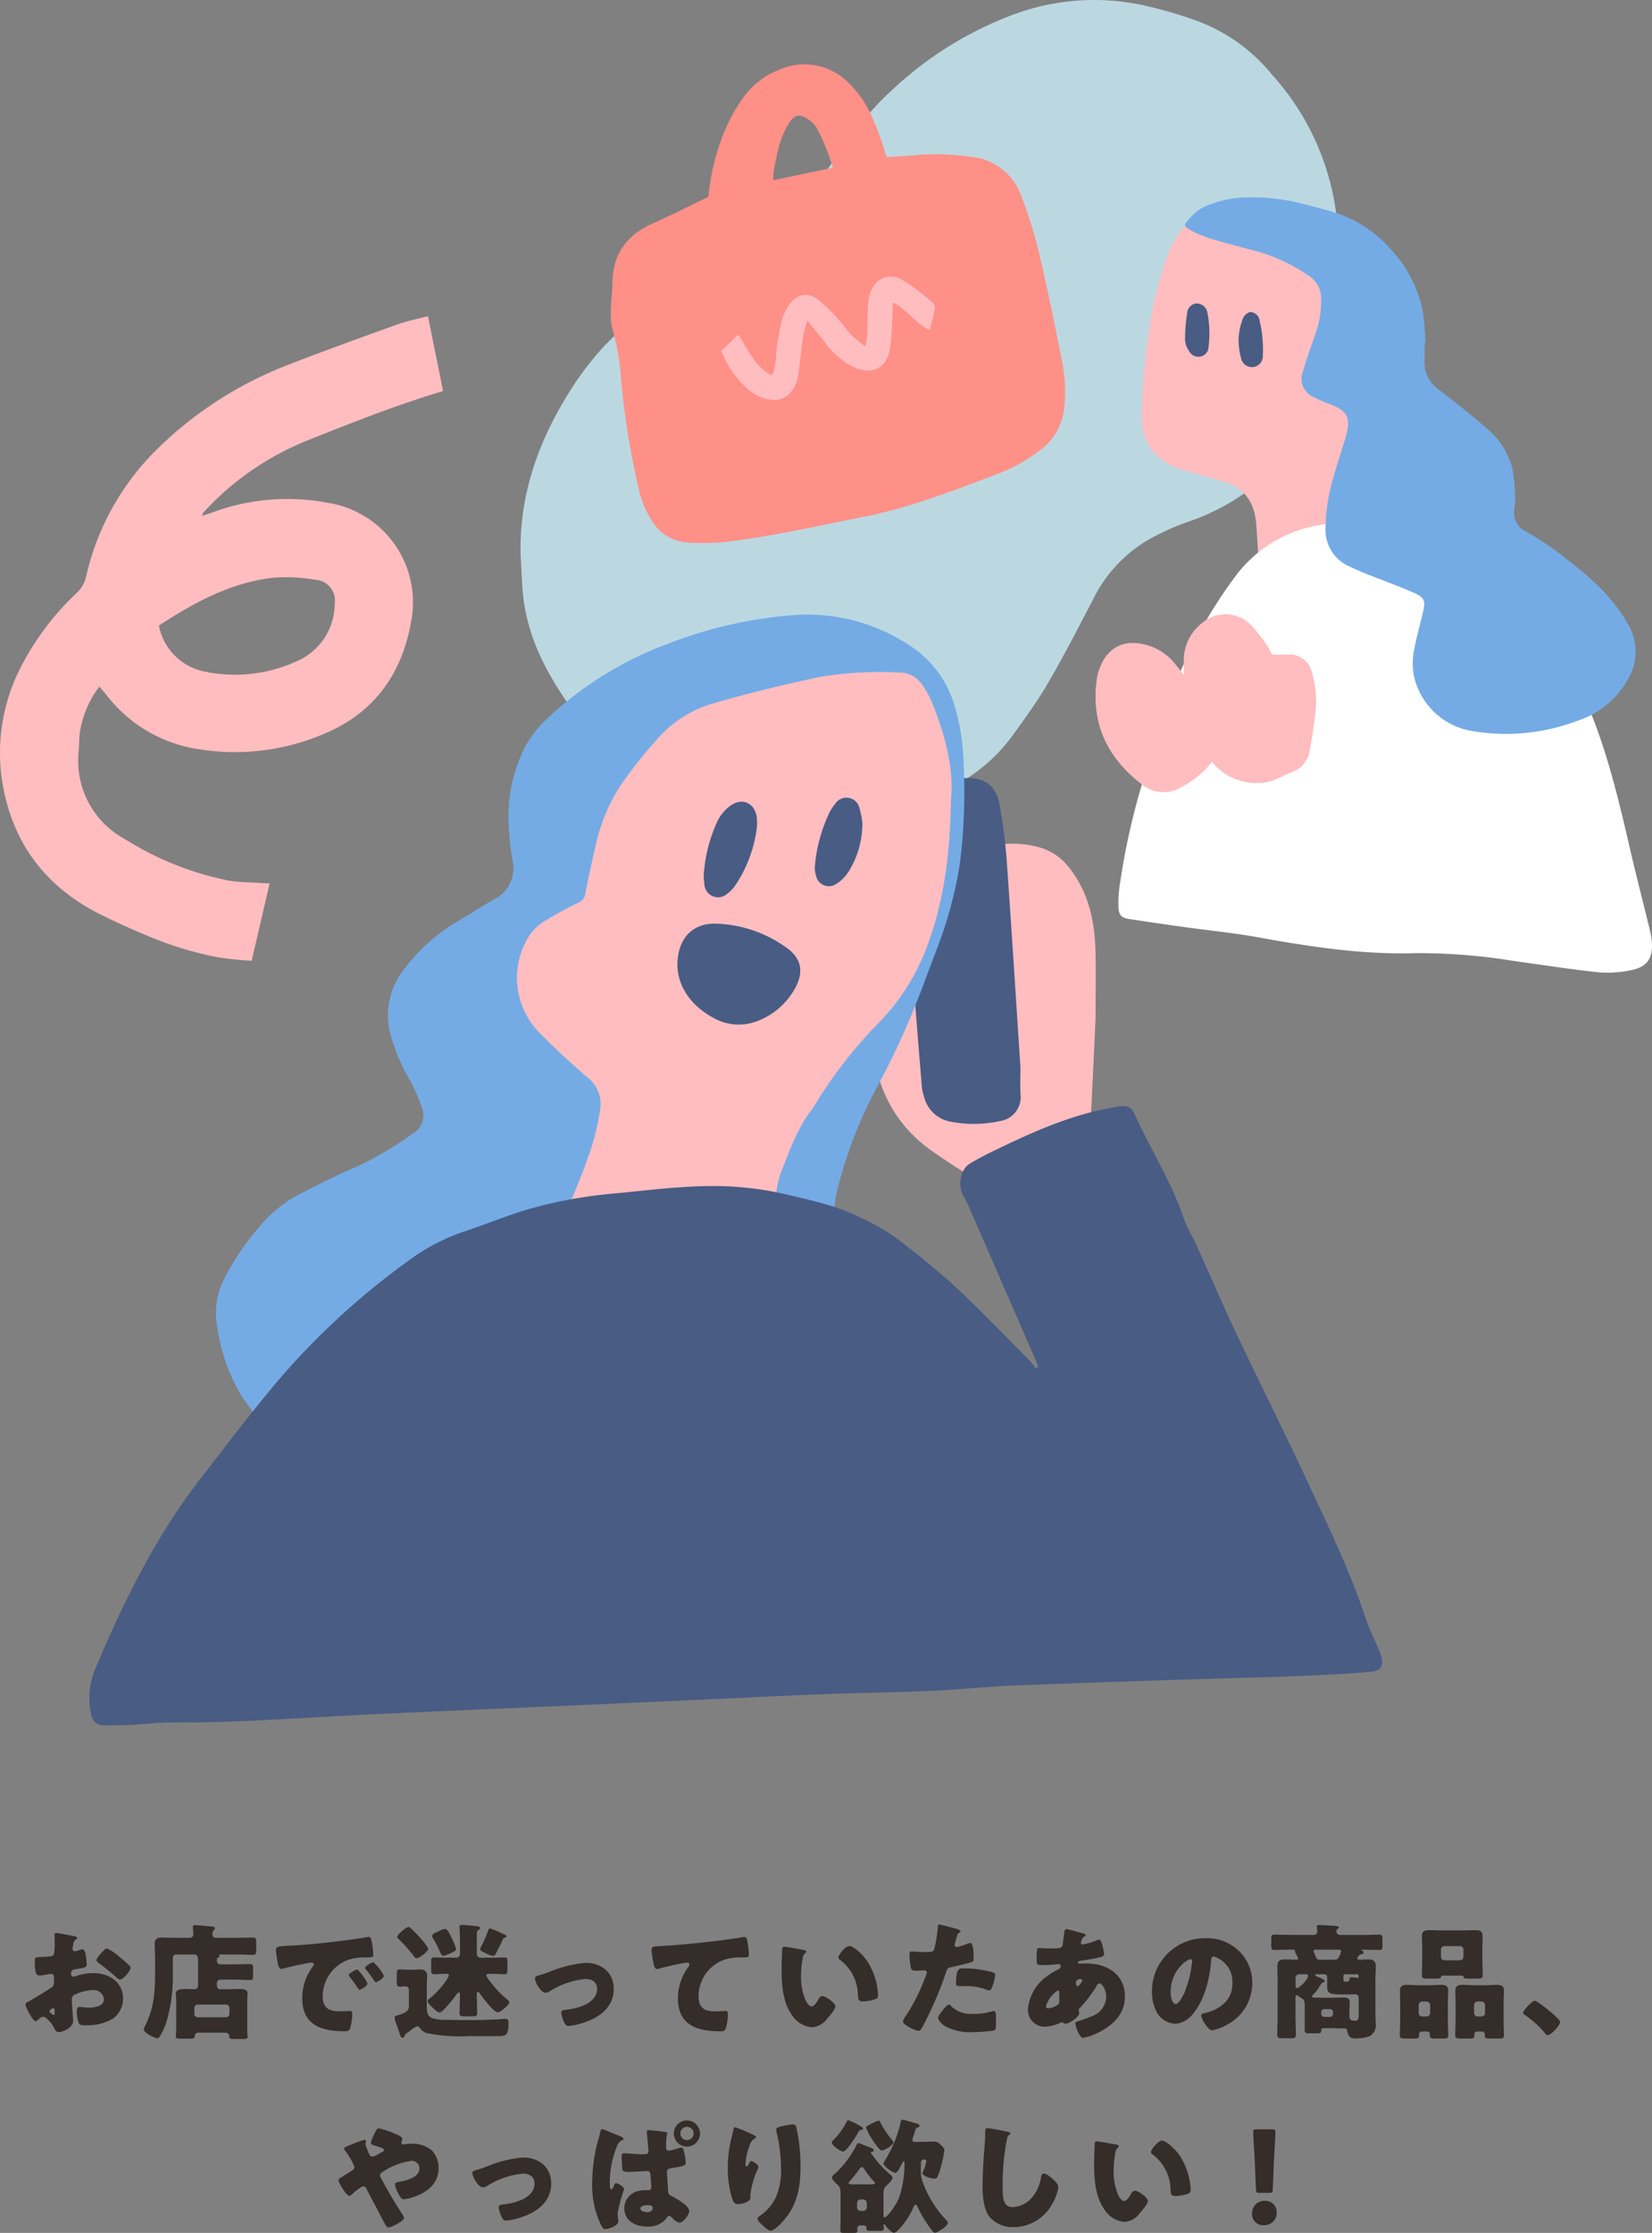
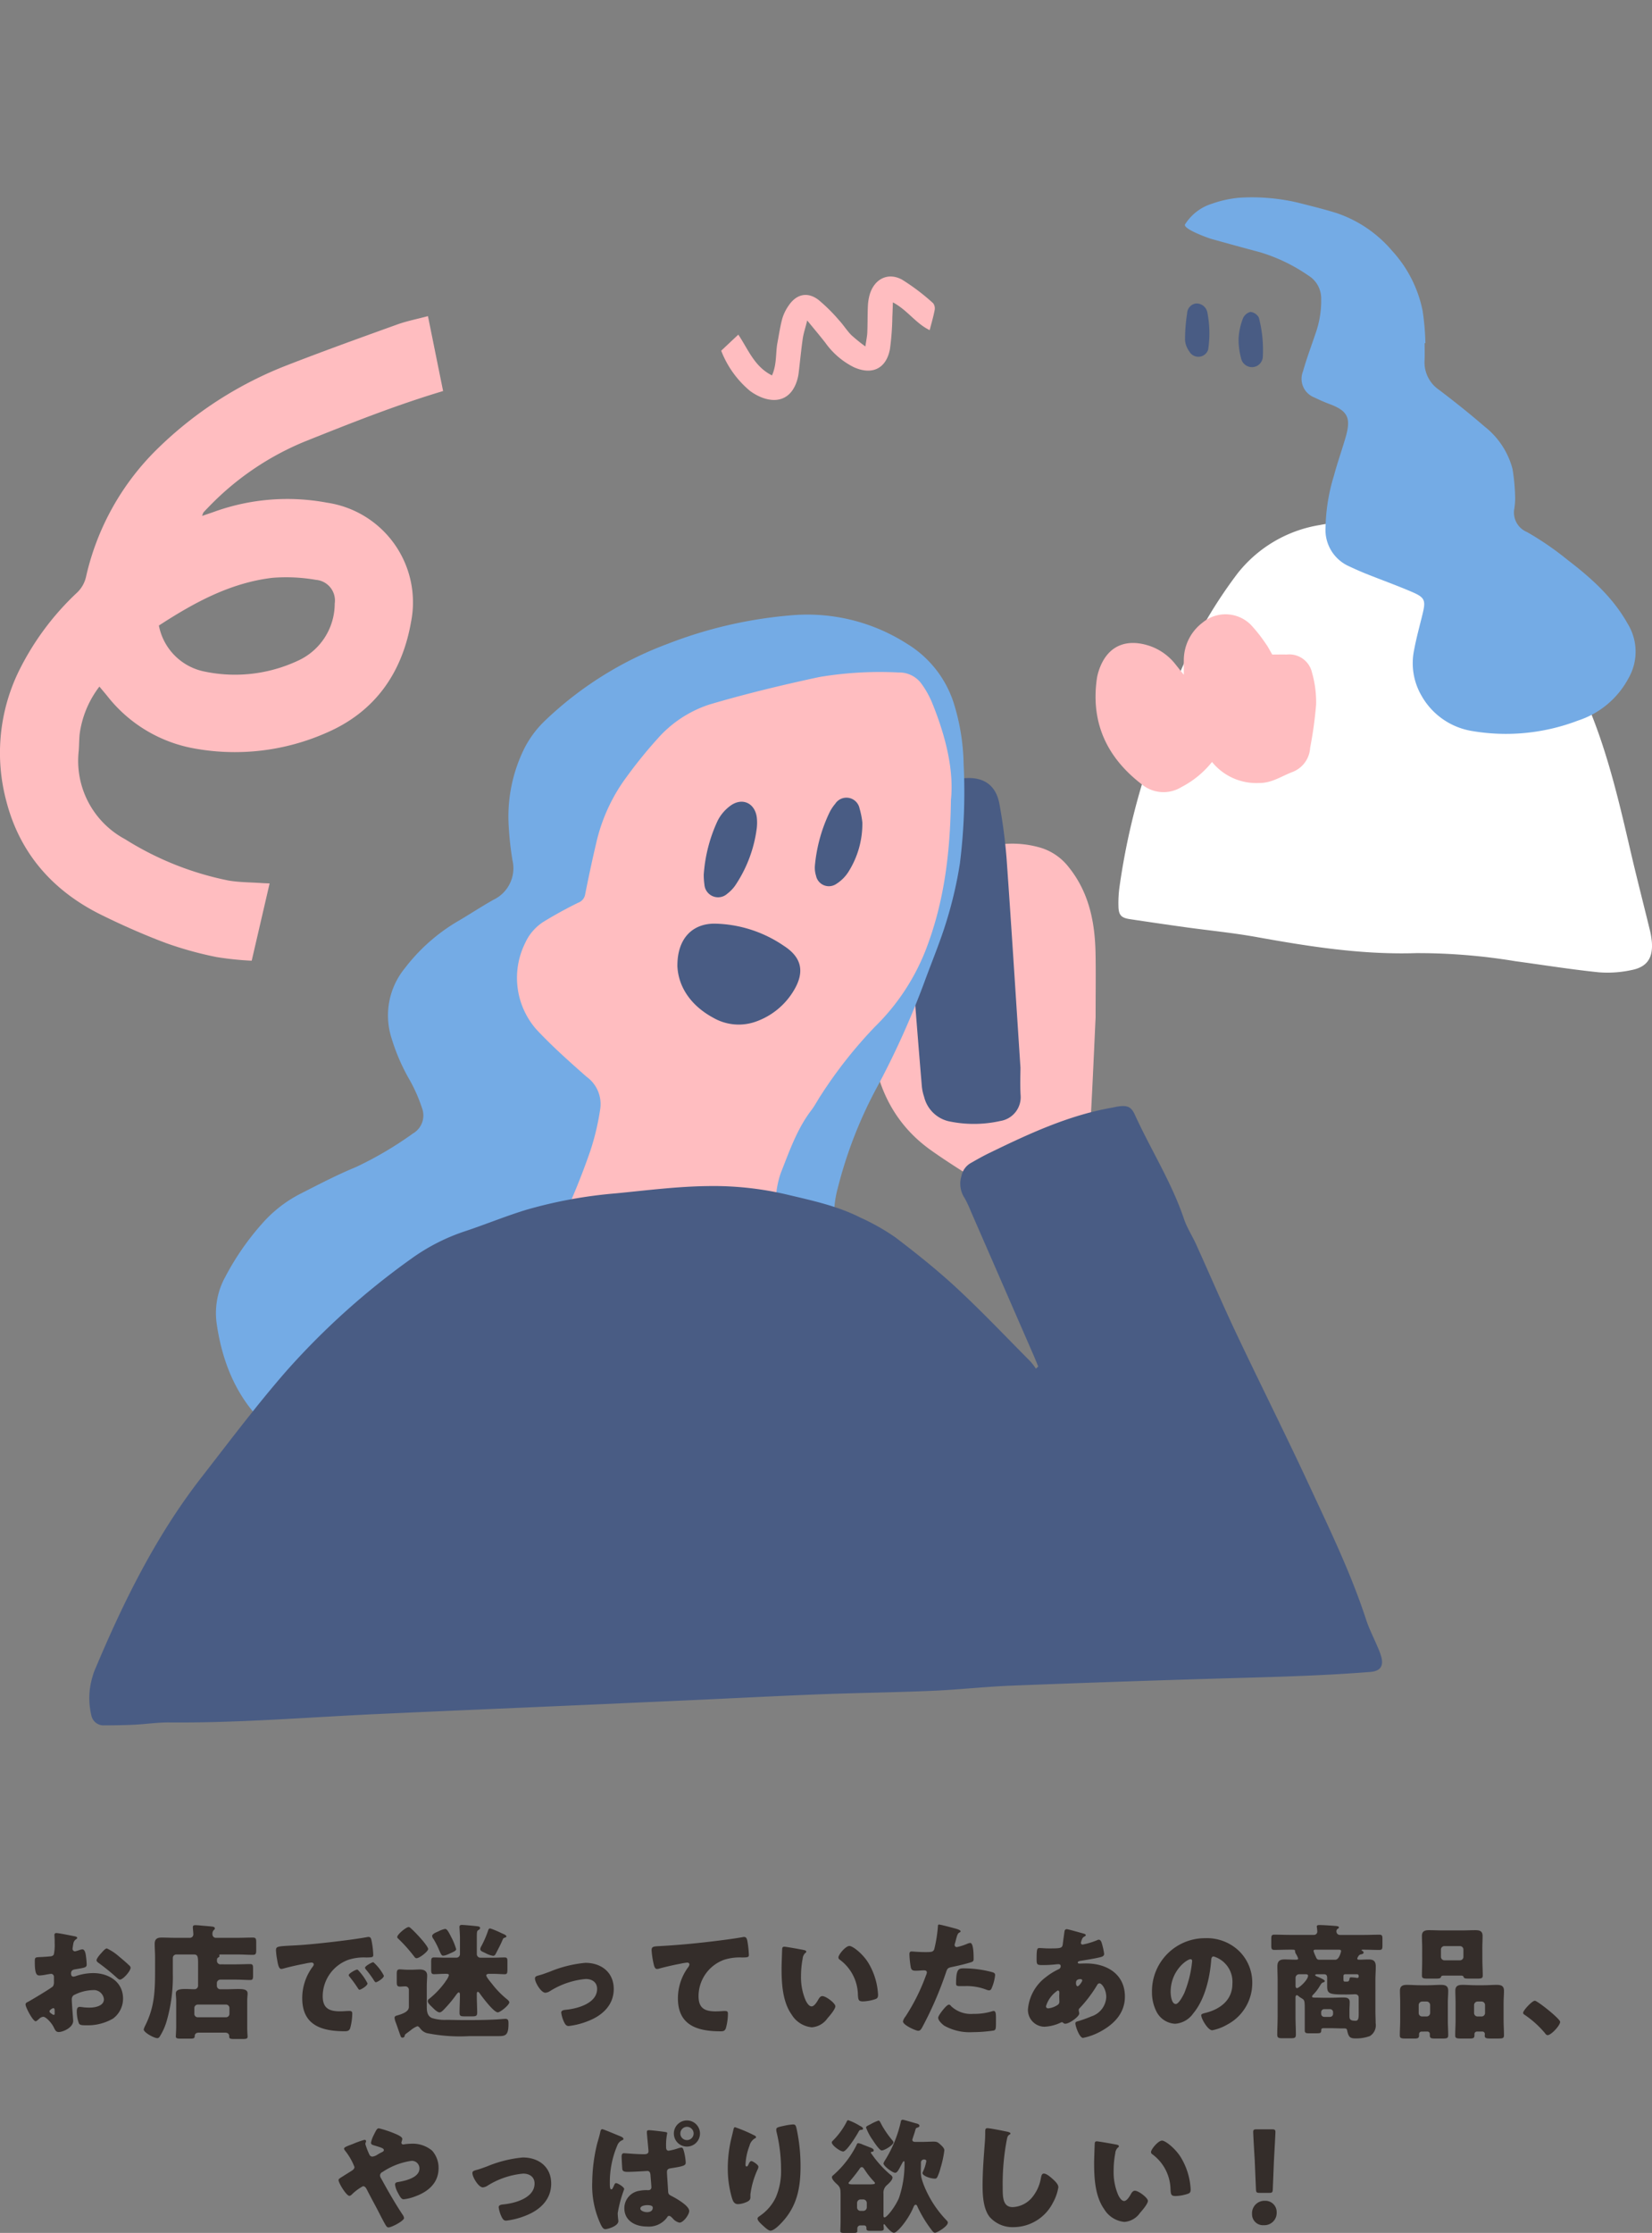
<svg xmlns="http://www.w3.org/2000/svg" width="237.811" height="321.224" viewBox="0 0 237.811 321.224">
  <rect x="0" y="0" width="237.811" height="321.224" fill="#808080" stroke="none" />
  <g id="グループ_7624" data-name="グループ 7624" transform="translate(-161 -1643)">
    <path id="パス_11038" data-name="パス 11038" d="M39.388,12.652c-.018-.216-.054-.774-.054-.99a.775.775,0,0,1,.234-.612,6.307,6.307,0,0,1,2.772-.756,1.467,1.467,0,0,1,1.62,1.314c0,.99-1.314,1.206-2.088,1.206-.2,0-.54-.018-.756-.036-.126-.018-.522-.072-.63-.072-.4,0-.432.36-.432.684a5.013,5.013,0,0,0,.306,1.692c.144.27.522.27,1.008.27a7.256,7.256,0,0,0,3.888-.954,3.564,3.564,0,0,0,1.458-2.88c0-2.43-2.088-3.672-4.3-3.672a7.873,7.873,0,0,0-2.412.4,1.758,1.758,0,0,1-.414.108c-.288,0-.36-.216-.36-.468,0-.378.234-.522.54-.576,1.512-.252,1.71-.27,1.71-.72a10.563,10.563,0,0,0-.09-1.062c-.072-.7-.234-1.1-.54-1.1a1.941,1.941,0,0,0-.486.126,4.008,4.008,0,0,1-.576.162.358.358,0,0,1-.342-.36c0-.054.036-.324.108-.72a.95.95,0,0,1,.378-.648c.072-.036.18-.108.18-.2,0-.144-.18-.2-.342-.234-.5-.09-2.268-.468-2.664-.468a.252.252,0,0,0-.27.288c0,.108.036.5.036.882v.306a6.348,6.348,0,0,1-.126,1.62.587.587,0,0,1-.468.252q-.783.081-1.566.108c-.7.036-.7.072-.7.756,0,1.872.36,1.89.72,1.89a6.8,6.8,0,0,0,1.008-.144c.108-.018.54-.09.612-.09a.417.417,0,0,1,.414.45v.7a1.083,1.083,0,0,1-.144.648c-.2.234-3.114,1.98-3.564,2.214-.216.108-.378.18-.378.4,0,.414,1.062,2.412,1.458,2.412.108,0,.324-.2.468-.324a1.023,1.023,0,0,1,.612-.324c.414,0,1.224.9,1.512,1.494.2.414.324.7.72.7.612,0,2.088-.63,2.088-1.62C39.532,14.488,39.406,13.012,39.388,12.652Zm-2.52.99c0,.108-.018.216-.144.216a.557.557,0,0,1-.216-.108c-.324-.216-.378-.27-.378-.414,0-.108.072-.162.144-.216a.8.8,0,0,1,.414-.234c.162,0,.18.234.18.45ZM44.392,4.3c-.216,0-.468.288-.7.54-.036.036-.072.09-.108.126-.18.18-.684.774-.684,1.026,0,.2.2.324.4.468a31.045,31.045,0,0,1,2.538,2.07c.144.126.27.252.432.252.45,0,1.53-1.242,1.53-1.71a.534.534,0,0,0-.234-.36c-.378-.378-1.026-.918-1.44-1.26A7.23,7.23,0,0,0,44.392,4.3Zm13.086,9.9a.482.482,0,0,1-.5-.5v-.828a.5.5,0,0,1,.5-.5h4.05a.5.5,0,0,1,.5.5V13.7a.492.492,0,0,1-.5.5Zm3.942,2.214c.324,0,.576.162.576.5v.09c0,.288.234.324.72.324h1.17c.54,0,.756-.036.756-.342,0-.09-.054-.7-.054-1.368V11.9c0-.54.054-.864.054-1.116,0-.576-.558-.648-1.368-.648-.558,0-1.116.036-1.674.036h-.882a.492.492,0,0,1-.5-.5V9.286a.5.5,0,0,1,.5-.5H63c.666,0,1.35.054,2.016.054.378,0,.414-.162.414-.684V7.216c0-.486-.036-.666-.414-.666-.666,0-1.35.036-2.016.036H60.79a.5.5,0,0,1-.558-.5c0-.288.018-.378.162-.468.126-.09.2-.108.2-.216,0-.072-.036-.072-.036-.126,0-.108.162-.108.2-.108H63.22c.72,0,1.458.054,2.178.054.45,0,.486-.2.486-.738V3.472c0-.558-.036-.738-.5-.738-.72,0-1.44.036-2.16.036H60.142a.494.494,0,0,1-.558-.486.8.8,0,0,1,.144-.576c.126-.126.2-.162.2-.288,0-.216-.252-.252-.414-.27-.648-.072-1.278-.108-1.926-.18-.126,0-.324-.018-.45-.018-.2,0-.378.036-.378.27,0,.252.072.774.072,1.026a.5.5,0,0,1-.558.522H54.13c-.612,0-1.224-.036-1.854-.036-.648,0-1.008.2-1.008.918,0,.63.054,1.26.054,1.89V7.414c0,2.9-.054,5.238-1.386,7.92a3.392,3.392,0,0,0-.252.612c0,.45,1.512,1.26,1.962,1.26.18,0,.27-.108.36-.252a8.639,8.639,0,0,0,.972-2.16,22.824,22.824,0,0,0,.9-6.894V5.668a.5.5,0,0,1,.5-.5H56.92c.54,0,.594.342.594,1.206V9.61a.515.515,0,0,1-.54.558c-.414,0-.846-.036-1.278-.036-.81,0-1.386.108-1.386.648,0,.324.054.648.054,1.116v3.672c0,.5-.054,1.224-.054,1.386,0,.288.216.324.756.324H56.38c.432,0,.648-.054.648-.324,0-.378.216-.54.594-.54ZM80.41,7.342c-.2,0-1.206.54-1.206.792a.307.307,0,0,0,.09.2c.4.5.756.972,1.1,1.494.234.36.27.414.36.414.18,0,1.152-.558,1.152-.918A8.012,8.012,0,0,0,80.68,7.558C80.608,7.468,80.5,7.342,80.41,7.342ZM82.75,6.28c-.216,0-1.206.558-1.206.792a.566.566,0,0,0,.144.27A14.016,14.016,0,0,1,82.84,8.908c.054.09.144.252.27.252.2,0,1.152-.576,1.152-.936A6.794,6.794,0,0,0,82.75,6.28Zm-13.86-.4c.09.558.216,1.368.594,1.368a1.215,1.215,0,0,0,.252-.036c.936-.27,2.178-.54,3.132-.72a6.441,6.441,0,0,1,.972-.162c.2,0,.324.108.324.27a.507.507,0,0,1-.108.27,7.548,7.548,0,0,0-1.548,4.59c0,3.888,2.79,4.752,6.12,4.752.378,0,.63-.054.774-.414a8.155,8.155,0,0,0,.306-2.106c0-.342-.126-.4-.468-.4-.252,0-.846.054-1.3.054-1.584,0-2.484-.468-2.484-2.178A5.593,5.593,0,0,1,79.186,5.92,7.339,7.339,0,0,1,81.76,5.6c.774-.018.972-.018.972-.36a12.6,12.6,0,0,0-.234-2c-.072-.342-.126-.594-.45-.594a.675.675,0,0,0-.18.018c-2.2.414-7.416,1.008-9.684,1.152-.5.036-.918.054-1.278.072-1.98.108-2.178.126-2.178.684A9.783,9.783,0,0,0,68.89,5.884Zm24.444,2.07c.126.018.288.036.288.2a2.388,2.388,0,0,1-.432.81,1.659,1.659,0,0,0-.09.144,12.145,12.145,0,0,1-2.232,2.376c-.144.108-.288.2-.288.4,0,.306.45.684.684.918.216.216.7.7,1.008.7.288,0,.576-.36.9-.7a17.53,17.53,0,0,0,1.386-1.674c.144-.2.342-.5.486-.5.126,0,.162.18.162.27V11.1c0,.828-.054,1.656-.054,2.484,0,.432.2.486.684.486H96.97c.54,0,.72-.054.72-.522,0-.81-.054-1.62-.054-2.448v-.27c0-.09.018-.288.144-.288.144,0,.288.234.36.342.36.5,1.944,2.61,2.52,2.61.36,0,1.656-1.062,1.656-1.44,0-.18-.234-.36-.36-.468a12.99,12.99,0,0,1-1.98-2,1.744,1.744,0,0,1-.126-.162C99.562,9.07,99,8.4,99,8.17c0-.144.216-.216.342-.216h.666c.63,0,1.17.054,1.638.054.36,0,.4-.162.4-.738v-1.1c0-.414-.036-.576-.4-.576-.54,0-1.1.036-1.638.036H98.14a.515.515,0,0,1-.5-.5V2.662c0-.7.018-.882.2-.99.162-.09.27-.18.27-.306,0-.2-.2-.234-.36-.252-.378-.054-1.944-.2-2.268-.2-.216,0-.342.072-.342.306,0,.144.072,1.062.072,1.53V5.128a.515.515,0,0,1-.5.5H93.118c-.558,0-1.1-.036-1.638-.036-.378,0-.414.18-.414.7v.99c0,.522.036.72.414.72.45,0,1.008-.054,1.638-.054Zm-6.768,5.868c-.09.036-.2.054-.27.09-.288.072-.5.126-.5.378a3.115,3.115,0,0,0,.216.774c.216.576.4,1.152.612,1.728.072.18.09.342.324.342a.309.309,0,0,0,.306-.234c.018-.2.054-.234.414-.486.126-.09.306-.234.432-.324a3.336,3.336,0,0,1,.972-.594c.18,0,.306.18.4.288a1.826,1.826,0,0,0,.972.7,24.1,24.1,0,0,0,6.138.432h4.086c1.044,0,1.53-.036,1.53-1.746,0-.414,0-.738-.432-.738-.18,0-1.062.072-1.35.09-1.422.072-2.844.09-4.284.09-.828,0-1.8-.018-2.5-.036H93.28a6.085,6.085,0,0,1-2.124-.27c-.72-.342-.72-1.1-.72-1.8V9.79c0-.666.054-1.17.054-1.6,0-.666-.486-.864-1.08-.864-.342,0-.7.036-1.1.036h-.666c-.4,0-.81-.054-1.08-.054-.4,0-.45.2-.45.684V9.124c0,.468.054.666.468.666.252,0,.486-.036.738-.036a.5.5,0,0,1,.54.486v2.448C87.862,13.3,87.232,13.588,86.566,13.822ZM86.188,2.644a.262.262,0,0,0,.126.234A22.064,22.064,0,0,1,88.6,5.434c.126.162.2.27.36.27.45,0,1.674-.99,1.674-1.314,0-.234-.468-.81-.72-1.134-.054-.054-.09-.108-.126-.144-.414-.486-.936-1.044-1.386-1.476-.072-.054-.126-.126-.18-.162-.162-.162-.27-.252-.4-.252C87.466,1.222,86.188,2.284,86.188,2.644Zm6.876-1.152a3.553,3.553,0,0,0-.972.36c-.252.108-.882.342-.882.666a.8.8,0,0,0,.2.432,11.962,11.962,0,0,1,.774,1.512c.288.666.378.882.63.882a2.079,2.079,0,0,0,.63-.18c.108-.036.2-.09.288-.126.522-.234.936-.4.936-.63a9.07,9.07,0,0,0-.558-1.44C93.532,1.816,93.352,1.492,93.064,1.492Zm8.1.594a12.469,12.469,0,0,0-1.6-.666c-.2,0-.252.144-.342.432a14.342,14.342,0,0,1-.954,2.16.96.96,0,0,0-.126.36c0,.27.18.342.7.576a3.515,3.515,0,0,0,1.134.414c.234,0,.324-.162.432-.378.252-.486.594-1.134.81-1.62.216-.5.216-.558.45-.612.09-.036.234-.09.234-.18,0-.162-.324-.306-.45-.36C101.4,2.194,101.29,2.14,101.164,2.086Zm12.1,4.284a17.543,17.543,0,0,0-5.184,1.3c-.36.126-.972.36-1.314.45-.54.144-.756.2-.756.5,0,.576.882,2.052,1.494,2.052a1.415,1.415,0,0,0,.666-.234,11.624,11.624,0,0,1,5.148-1.746c.882,0,1.638.45,1.638,1.422,0,2.088-2.826,2.844-4.482,3.006-.4.036-.684.126-.684.414a4.619,4.619,0,0,0,.45,1.44c.144.27.288.486.63.486a10.872,10.872,0,0,0,2.844-.738c2.016-.792,3.636-2.286,3.636-4.59C117.346,7.72,115.546,6.37,113.26,6.37Zm10.3.882a1.39,1.39,0,0,0,.27-.036c.936-.27,2.16-.54,3.114-.72a8.374,8.374,0,0,1,.972-.162c.2,0,.324.108.324.27a.8.8,0,0,1-.18.4,7.543,7.543,0,0,0-1.476,4.464c0,3.888,2.79,4.752,6.138,4.752.378,0,.594-.036.756-.414a7.932,7.932,0,0,0,.306-2.106c0-.342-.126-.4-.45-.4-.27,0-.846.054-1.314.054-1.584,0-2.466-.468-2.466-2.178a5.577,5.577,0,0,1,3.708-5.256A7.44,7.44,0,0,1,135.85,5.6c.738-.018.954-.018.954-.36a15.062,15.062,0,0,0-.216-2c-.054-.288-.144-.594-.468-.594a.5.5,0,0,0-.162.018c-1.3.234-2.736.414-4.032.576-2.646.324-5.274.576-7.92.72-.954.054-1.206.054-1.206.612a12.156,12.156,0,0,0,.288,1.926C123.142,6.748,123.25,7.252,123.556,7.252Zm18.342-3.2c-.2,0-.288.09-.306.288-.018.252-.09,2.43-.09,2.772,0,2.214.126,4.842,1.458,6.714a3.815,3.815,0,0,0,2.9,1.818,3,3,0,0,0,2.25-1.3c.306-.342,1.134-1.3,1.134-1.728s-1.332-1.458-1.872-1.458c-.27,0-.432.234-.558.45-.162.288-.576,1.026-.99,1.026-.4,0-.72-.576-.864-.882A8.376,8.376,0,0,1,144.31,8.3a13.266,13.266,0,0,1,.234-2.52,1.272,1.272,0,0,1,.342-.792c.126-.09.18-.144.18-.216,0-.162-.2-.216-.378-.252C144.238,4.426,142.132,4.048,141.9,4.048ZM149.692,5.6a.371.371,0,0,0,.18.306A6.4,6.4,0,0,1,152.5,11c.054.684.072.918.738.918a6.215,6.215,0,0,0,1.71-.306c.36-.108.45-.27.45-.648,0-.216-.054-.648-.09-.936a9.8,9.8,0,0,0-1.332-3.69c-.792-1.278-2.214-2.394-2.7-2.394C150.736,3.94,149.692,5.182,149.692,5.6ZM164.164.862c-.108,0-.144.09-.144.2a19.86,19.86,0,0,1-.522,3.312c-.144.45-.432.45-1.332.45-.936,0-1.746-.09-1.926-.09-.288,0-.324.18-.324.414a13.44,13.44,0,0,0,.2,1.908c.108.4.342.45.72.45.4,0,.828-.054,1.188-.054.2,0,.4.054.4.306a1.217,1.217,0,0,1-.126.414,28.426,28.426,0,0,1-2.952,5.922,1.685,1.685,0,0,0-.36.7c0,.54,1.872,1.35,2.178,1.35s.414-.2.558-.432a51.784,51.784,0,0,0,3.456-7.956c.216-.648.27-.666,1.044-.828.7-.144,1.854-.414,2.574-.648.288-.09.36-.2.36-.45,0-.54,0-2.322-.486-2.322a1.549,1.549,0,0,0-.45.126,7.618,7.618,0,0,1-1.458.468.307.307,0,0,1-.342-.324,1.468,1.468,0,0,1,.036-.162q.108-.351.162-.594c.162-.594.234-.882.486-1.008.072-.036.18-.09.18-.18,0-.18-.54-.342-.882-.432C166.072,1.312,164.4.862,164.164.862ZM166.63,9.34c0,.324.126.378.54.378h.648a7.922,7.922,0,0,1,3.1.486,1.549,1.549,0,0,0,.45.126.382.382,0,0,0,.342-.216,6.349,6.349,0,0,0,.54-1.98c0-.288-.2-.36-.45-.432a15.92,15.92,0,0,0-4.086-.54C166.99,7.162,166.63,7.27,166.63,9.34Zm-1.008,3.042c-.216,0-.54.36-.684.522-.216.252-.882,1.062-.882,1.368,0,.414.576.918.864,1.134a7.447,7.447,0,0,0,4.086.936,21.031,21.031,0,0,0,3.042-.234c.324-.09.324-.306.324-1.3v-.54c0-.576-.036-.972-.324-.972a.647.647,0,0,0-.2.036,8.7,8.7,0,0,1-2.718.378,4.168,4.168,0,0,1-3.186-1.08C165.874,12.544,165.748,12.382,165.622,12.382ZM182.578,1.528a.31.31,0,0,0-.324.234c-.018.054-.234,1.656-.252,1.836-.072.684-.252.7-2.052.7-.5,0-.936-.054-1.314-.054-.324,0-.414.072-.414,1.548,0,.9.054.9,1.044.9A16.348,16.348,0,0,0,180.9,6.6a4.1,4.1,0,0,1,.468-.036c.2,0,.324.09.324.288a.477.477,0,0,1-.288.432,9.173,9.173,0,0,0-1.836,1.134,6.45,6.45,0,0,0-2.592,4.644,2.414,2.414,0,0,0,2.376,2.5,6.111,6.111,0,0,0,2.376-.612.26.26,0,0,1,.126-.036.289.289,0,0,1,.2.09.425.425,0,0,0,.288.126c.63,0,2.016-1.044,2.016-1.458,0-.18-.072-.378-.072-.486a.384.384,0,0,1,.144-.306A18.906,18.906,0,0,0,186.9,9.628c.108-.2.2-.306.378-.306.324,0,.972.846.972,1.98a3.08,3.08,0,0,1-2.142,2.772,19.3,19.3,0,0,1-1.944.7c-.18.054-.36.09-.36.306,0,.414.594,2.088,1.1,2.088a8.866,8.866,0,0,0,2.61-.972c1.926-1.062,3.42-2.646,3.42-4.968,0-3.24-2.61-4.77-5.562-4.77-.36,0-.792.018-.936.018-.108,0-.288,0-.288-.162,0-.144.27-.216.414-.234.9-.144,1.818-.288,2.682-.486.4-.09.7-.18.7-.522a10.25,10.25,0,0,0-.36-1.6c-.072-.216-.2-.432-.414-.432a.586.586,0,0,0-.234.072,10.725,10.725,0,0,1-2.088.63.246.246,0,0,1-.252-.252,2.328,2.328,0,0,1,.144-.468.711.711,0,0,1,.36-.432c.072-.036.2-.108.2-.2,0-.126-.18-.2-.4-.252C184.558,2.05,182.758,1.528,182.578,1.528Zm-1.314,8.82c.2,0,.234.18.234.342s-.018.324-.018.5c0,.216.018.45.018.666a.576.576,0,0,1-.18.522,3.056,3.056,0,0,1-1.4.54c-.2,0-.342-.09-.342-.306A4.162,4.162,0,0,1,181.264,10.348Zm3.258-1.638c.126,0,.27.054.27.2,0,.162-.468.828-.666.828-.18,0-.234-.306-.234-.432C183.892,9.124,183.892,8.71,184.522,8.71ZM202.5,2.824a7.626,7.626,0,0,0-7.668,7.758,6.093,6.093,0,0,0,.594,2.7,3.206,3.206,0,0,0,2.736,1.854,3.488,3.488,0,0,0,2.61-1.494c1.656-1.98,2.376-5.04,2.574-7.542.018-.324.054-.648.36-.648a3.808,3.808,0,0,1,2.7,3.942c0,2.3-1.71,3.618-3.8,4.158-.522.126-.684.2-.684.36,0,.5.954,2.16,1.584,2.16a6.907,6.907,0,0,0,2.142-.81,6.746,6.746,0,0,0,3.618-5.976,6.334,6.334,0,0,0-1.908-4.626A6.674,6.674,0,0,0,202.5,2.824ZM200.38,5.848c.162,0,.234.126.234.27a16.268,16.268,0,0,1-1.134,4.608c-.18.378-.792,1.566-1.224,1.566-.63,0-.738-1.314-.738-1.746C197.518,7.5,199.858,5.848,200.38,5.848Zm24.138-.378a.527.527,0,0,1,.432-.324c.216-.054.342-.108.342-.252s-.09-.2-.2-.252c-.036-.018-.09-.054-.09-.09,0-.054.072-.072.126-.072h.234c.738,0,1.458.036,2.178.036.432,0,.468-.162.468-.666v-.9c0-.468-.036-.63-.468-.63-.72,0-1.44.036-2.178.036h-3.456a.5.5,0,0,1-.522-.468.431.431,0,0,1,.18-.414c.126-.072.18-.108.18-.2,0-.2-.414-.2-.774-.234-.468-.036-1.548-.108-2-.108-.162,0-.414,0-.414.216a.351.351,0,0,0,.018.126c.018.126.054.468.054.576a.472.472,0,0,1-.5.5h-3.474c-.738,0-1.476-.036-2.2-.036-.414,0-.45.18-.45.63v.9c0,.5.036.666.468.666.738,0,1.458-.036,2.178-.036.7,0,.756,0,.774.18a.923.923,0,0,0,.108.4,2.5,2.5,0,0,1,.342.7c0,.162-.2.162-.4.162-.522,0-1.044-.036-1.566-.036-.72,0-1.026.27-1.026,1.008,0,.648.036,1.278.036,1.926v5.274c0,.864-.054,1.746-.054,2.61,0,.486.216.522.81.522h1.044c.648,0,.828-.036.828-.54,0-.864-.054-1.728-.054-2.592V11.338c0-.108.036-.306.18-.306a.357.357,0,0,1,.234.108,1.873,1.873,0,0,0,.342.252c.54.342.576.252.576,1.782v2.934c0,.324.162.4.594.4h1.062c.63,0,.72-.054.72-.468,0-.252.144-.27.468-.27h.81c.594,0,1.206.036,1.8.036h.216c.252,0,.378.018.432.288.2.918.378,1.152,1.224,1.152a5.777,5.777,0,0,0,2.052-.342,1.828,1.828,0,0,0,.828-1.854c0-.576-.036-1.134-.036-1.692V8.818c0-.63.054-1.278.054-1.926,0-.918-.5-1.008-1.062-1.008-.45,0-.882.036-1.332.036-.108,0-.27-.018-.27-.162A.673.673,0,0,1,224.518,5.47Zm-2.772-.99c.144,0,.306.018.306.2,0,.054-.252,1.242-.828,1.242h-2.34c-.306,0-.378-.216-.486-.468a2.112,2.112,0,0,1-.09-.2,3.115,3.115,0,0,1-.216-.594c0-.162.144-.18.27-.18Zm.648,3.78a.243.243,0,0,1,.234-.252h1.728a.238.238,0,0,1,.234.234v.072a.209.209,0,0,1-.234.234,1.508,1.508,0,0,1-.18-.036c-.126-.018-.54-.054-.666-.054-.18,0-.216.054-.234.18-.072.432-.18.432-.486.432h-.162c-.216,0-.234-.09-.234-.468Zm-5.472-.252c.162,0,.378.018.378.216,0,.594-1.278,1.782-1.6,1.782-.162,0-.2-.2-.2-.306V8.512a.515.515,0,0,1,.5-.5Zm2.268,5.454a.438.438,0,0,1,.432-.432h.846a.438.438,0,0,1,.432.432v.252a.438.438,0,0,1-.432.432h-.846a.438.438,0,0,1-.432-.432Zm5.4.216c0,.648-.036,1.026-.468,1.026-.828,0-.864-.288-.864-.7v-.828c0-.378.036-.774.036-1.152,0-.612-.45-.666-.936-.666-.63,0-1.26.036-1.872.036h-.864c-.378,0-.828-.018-1.206-.018-.414,0-.54-.036-.54-.162a.446.446,0,0,1,.144-.252,6.025,6.025,0,0,0,.936-1.206c.252-.4.288-.486.5-.558.108-.036.252-.09.252-.216,0-.18-.846-.54-1.008-.594-.108-.036-.378-.162-.378-.252,0-.108.18-.126.252-.126h.99c.36,0,.486.162.486.522V9.7c0,1.116.27,1.224,2.592,1.224h.216c.558,0,1.134-.036,1.17-.036.342,0,.558.144.558.5ZM241.2,12.436a.515.515,0,0,1,.5-.5h.576a.5.5,0,0,1,.5.5v1.152a.5.5,0,0,1-.5.5h-.576a.5.5,0,0,1-.5-.5Zm1.188,3.816a.36.36,0,0,1,.36.36c0,.072-.018.144-.018.216,0,.4.234.432.936.432h.99c.648,0,.846-.036.846-.468,0-.72-.054-1.44-.054-2.178V12.148c0-.594.054-1.17.054-1.764,0-.72-.432-.846-1.062-.846-.612,0-1.224.054-1.836.054h-1.224c-.612,0-1.224-.054-1.854-.054-.612,0-1.026.144-1.026.846,0,.576.036,1.152.036,1.764v2.466c0,.738-.054,1.458-.054,2.2,0,.414.216.45.954.45h1.044c.594,0,.774-.054.774-.486v-.18a.358.358,0,0,1,.36-.342Zm-9.162-3.816a.515.515,0,0,1,.5-.5h.648a.515.515,0,0,1,.5.5v1.152a.515.515,0,0,1-.5.5h-.648a.492.492,0,0,1-.5-.5Zm1.26,3.816a.354.354,0,0,1,.342.342v.2c0,.414.18.468.774.468h.99c.684,0,.882-.036.882-.468,0-.72-.054-1.44-.054-2.178V12.148c0-.594.054-1.17.054-1.764,0-.72-.432-.846-1.062-.846-.612,0-1.224.054-1.836.054h-1.17c-.612,0-1.242-.054-1.854-.054s-1.026.144-1.026.846c0,.576.036,1.152.036,1.764v2.466c0,.738-.054,1.458-.054,2.2,0,.414.216.45.972.45h1.1c.54,0,.7-.072.7-.5v-.144a.361.361,0,0,1,.36-.36Zm1.944-11.79a.492.492,0,0,1,.5-.5h2.232a.492.492,0,0,1,.5.5V5.506a.492.492,0,0,1-.5.5h-2.232a.5.5,0,0,1-.5-.5Zm5.958-.2c0-.594.036-1.17.036-1.764,0-.72-.45-.828-1.062-.828s-1.242.036-1.854.036h-2.9c-.612,0-1.242-.036-1.872-.036-.612,0-1.044.126-1.044.828,0,.576.036,1.17.036,1.764V6.01c0,.738-.036,1.494-.036,2.178,0,.414.216.45.81.45h1.044c.666,0,.81-.018.9-.252.036-.09.054-.18.4-.18h2.43c.342,0,.378.09.4.18.09.234.234.252.9.252h1.062c.612,0,.81-.036.81-.45,0-.738-.054-1.458-.054-2.178Zm7.56,7.56c-.4,0-1.692,1.4-1.692,1.746a.325.325,0,0,0,.18.252,14.256,14.256,0,0,1,2.952,2.646c.09.126.216.306.4.306.5,0,1.8-1.386,1.8-1.908C253.588,14.416,250.312,11.824,249.952,11.824ZM88.222,32.39a8.515,8.515,0,0,0-.936.072,1.053,1.053,0,0,1-.234.036.258.258,0,0,1-.27-.234c0-.144.126-.36.126-.576,0-.288-.666-.594-1.17-.792a14.842,14.842,0,0,0-2.2-.72c-.252,0-.378.234-.72.936a4.124,4.124,0,0,0-.414,1.134c0,.252.234.324.414.378.9.27,1.44.414,1.44.666,0,.18-.108.234-.4.378q-.27.135-.486.27a1.772,1.772,0,0,1-.738.306.46.46,0,0,1-.45-.27,10.426,10.426,0,0,1-.594-1.548.424.424,0,0,1,.036-.144,1.5,1.5,0,0,0,.072-.27c0-.108-.126-.18-.234-.18a13.647,13.647,0,0,0-1.71.612c-.72.27-1.224.45-1.224.648,0,.126.09.234.234.414a8.7,8.7,0,0,1,1.26,2.232c0,.27-.2.414-.414.558-.486.306-.846.522-1.116.7-.666.414-.756.468-.756.63,0,.432,1.134,2.268,1.566,2.268a.651.651,0,0,0,.324-.18,6.874,6.874,0,0,1,1.62-1.206c.306,0,.432.234.558.468.5.99,1.044,1.98,1.566,2.97.342.666.72,1.422,1.062,2.016.2.36.306.468.5.468.432,0,2.232-.936,2.232-1.35a1.241,1.241,0,0,0-.252-.54c-1.1-1.674-2.088-3.4-3.042-5.148a.805.805,0,0,1-.162-.45.565.565,0,0,1,.36-.486,10.012,10.012,0,0,1,4.158-1.6,1.083,1.083,0,0,1,1.152,1.1c0,1.314-2.016,1.782-3.168,1.962-.18.036-.342.108-.342.36a3.156,3.156,0,0,0,.378,1.116c.36.684.54.99.864.99a6.377,6.377,0,0,0,1.512-.36c1.926-.666,3.51-1.926,3.51-4.122a3.71,3.71,0,0,0-.936-2.52A4.351,4.351,0,0,0,88.222,32.39Zm16.038,1.98a17.543,17.543,0,0,0-5.184,1.3c-.36.126-.972.36-1.314.45-.54.144-.756.2-.756.5,0,.576.882,2.052,1.494,2.052a1.415,1.415,0,0,0,.666-.234,11.624,11.624,0,0,1,5.148-1.746c.882,0,1.638.45,1.638,1.422,0,2.088-2.826,2.844-4.482,3.006-.4.036-.684.126-.684.414a4.619,4.619,0,0,0,.45,1.44c.144.27.288.486.63.486a10.872,10.872,0,0,0,2.844-.738c2.016-.792,3.636-2.286,3.636-4.59C108.346,35.72,106.546,34.37,104.26,34.37Zm23.634-5.328a1.881,1.881,0,1,0,1.872,1.872A1.886,1.886,0,0,0,127.894,29.042Zm0,.918a.96.96,0,0,1,.954.954.949.949,0,0,1-.954.954.938.938,0,0,1-.954-.954A.96.96,0,0,1,127.894,29.96Zm-12.2.342c-.18,0-.234.2-.27.342-.162.828-.414,1.476-.558,2.142a24.182,24.182,0,0,0-.612,5.094A13.184,13.184,0,0,0,115.474,44c.144.288.342.684.648.684.378,0,1.89-.45,1.89-1.152a2.439,2.439,0,0,0-.036-.36c-.018-.18-.054-.576-.054-.792a17.99,17.99,0,0,1,.936-3.456c0-.306-.936-.864-1.17-.864-.144,0-.216.144-.27.27-.216.5-.288.63-.414.63-.216,0-.216-.468-.216-.936a13.461,13.461,0,0,1,1.08-5.4,1.288,1.288,0,0,1,.7-.738c.09-.036.18-.072.18-.18,0-.216-.342-.342-.7-.486C117.724,31.094,115.87,30.3,115.69,30.3Zm6.732.144c-.2,0-.306.054-.306.27a1.956,1.956,0,0,0,.018.324c.018.288.216,2.268.216,2.43,0,.4-.36.432-.63.432h-.162c-.972,0-2.5-.144-2.754-.144-.27,0-.324.252-.324.45,0,.252.072,1.692.108,1.89.072.342.5.342.792.342.954,0,2.664-.126,2.808-.126.4,0,.432.414.45.612.018.324.126,1.476.126,1.692a.4.4,0,0,1-.432.45h-.216a5.116,5.116,0,0,0-1.044.09,2.537,2.537,0,0,0-2.2,2.5c0,1.836,1.6,2.646,3.24,2.646a3.255,3.255,0,0,0,2.862-1.242c.09-.144.162-.288.342-.288.162,0,.306.144.522.36a1.77,1.77,0,0,0,.972.612c.558,0,1.4-1.152,1.4-1.674,0-.612-1.152-1.35-1.764-1.728-.2-.126-.738-.414-.846-.468-.342-.18-.414-.27-.432-.738-.018-.4-.162-2.394-.162-2.664,0-.414.216-.5.594-.558,1.872-.288,2.106-.414,2.106-.81a7.544,7.544,0,0,0-.306-1.782c-.054-.18-.126-.378-.324-.378a2.48,2.48,0,0,0-.468.108,8.253,8.253,0,0,1-1.35.342c-.342,0-.378-.306-.378-.522v-.162a8.073,8.073,0,0,1,.162-1.818c0-.162-.072-.162-.72-.252C123.952,30.59,122.728,30.446,122.422,30.446Zm-.252,10.782c.252,0,.792.018.792.36,0,.486-.4.648-.828.648-.378,0-.954-.18-.954-.522C121.18,41.318,121.882,41.228,122.17,41.228Zm12.636-11.214c-.162,0-.2.216-.27.522-.108.486-.234.972-.342,1.44a18.4,18.4,0,0,0-.432,3.96,15.064,15.064,0,0,0,.612,4.3c.144.432.306.846.864.846a3.129,3.129,0,0,0,1.062-.234c.342-.126.72-.306.72-.72v-.45a12.211,12.211,0,0,1,1.08-3.672.946.946,0,0,0,.072-.306c0-.288-.828-.81-1.008-.81-.2,0-.306.234-.4.432-.108.252-.18.342-.288.342-.162,0-.162-.2-.162-.306a8.618,8.618,0,0,1,.576-2.682,1.693,1.693,0,0,1,.792-1.062c.09-.036.144-.054.144-.162,0-.126-.09-.2-.342-.306A20.715,20.715,0,0,0,134.806,30.014Zm5.94.342a1.362,1.362,0,0,0,.018.27,22.565,22.565,0,0,1,.666,5.364,9.537,9.537,0,0,1-.756,4.122,6.691,6.691,0,0,1-2.322,2.682c-.234.162-.306.252-.306.36,0,.306.378.648.828,1.062.216.2.738.684,1.026.684.5,0,1.26-.774,1.6-1.134,2.214-2.322,2.736-4.986,2.736-8.082a25.383,25.383,0,0,0-.576-5.49c-.108-.45-.18-.576-.522-.576a9,9,0,0,0-1.368.216C140.98,30,140.746,30.068,140.746,30.356Zm12.924-.288a7.463,7.463,0,0,0,.972,1.818c.18.288.972,1.476,1.278,1.476.414,0,1.692-.792,1.692-1.17a.566.566,0,0,0-.144-.27,14.67,14.67,0,0,1-1.386-1.944c-.072-.108-.126-.234-.18-.324-.18-.36-.306-.594-.432-.594a6.467,6.467,0,0,0-1.206.558c-.126.054-.216.108-.288.144C153.85,29.816,153.67,29.924,153.67,30.068ZM151.1,29.006c-.126,0-.18.126-.234.252a10.726,10.726,0,0,1-1.926,2.646c-.09.09-.2.18-.2.306,0,.414,1.206,1.3,1.638,1.3.5,0,1.908-2.268,2.178-2.772.144-.252.162-.324.432-.342.108-.018.252-.036.252-.162,0-.2-.342-.36-.486-.432A8.609,8.609,0,0,0,151.1,29.006Zm1.278,11.9a.515.515,0,0,1,.5-.5h.4a.515.515,0,0,1,.5.5v.648a.515.515,0,0,1-.5.5h-.4a.492.492,0,0,1-.5-.5Zm-.594-2.664c-.432,0-.63-.054-.63-.18a.274.274,0,0,1,.108-.18c.5-.594,1.008-1.206,1.458-1.854.09-.126.162-.27.342-.27s.288.2.378.324a11.841,11.841,0,0,0,1.314,1.692c.108.126.2.2.2.288,0,.126-.144.18-.882.18Zm1.6,5.9a.331.331,0,0,1,.342.342v.126c0,.252.162.306.5.306h1.512c.342,0,.486-.072.486-.306,0-.18-.036-.414-.036-.522,0-.054.018-.108.09-.108.054,0,.072.018.108.072.216.306.918,1.152,1.3,1.152.486,0,2.052-1.89,2.772-3.6.054-.126.162-.432.342-.432.144,0,.2.09.288.306A17.832,17.832,0,0,0,163.03,44.7c.18.252.378.5.558.5.306,0,1.854-.918,1.854-1.458,0-.162-.144-.288-.252-.4a15.468,15.468,0,0,1-3.132-4.824,9.118,9.118,0,0,1-.432-1.3,4.558,4.558,0,0,1-.072-.9c0-.4.018-.792.018-1.1v-.09a.44.44,0,0,1,.486-.468c.144,0,.288.072.288.234a5.563,5.563,0,0,1-.5,1.548.572.572,0,0,0-.054.162c0,.4,1.116.81,1.8.81.18,0,.252-.072.342-.234a7.25,7.25,0,0,0,.468-1.332,14.343,14.343,0,0,0,.54-2.52c0-.27-.288-.558-.486-.738-.45-.432-.594-.5-1.08-.5-.5,0-.99.036-1.494.036h-1.17c-.18,0-.378-.072-.378-.288a.228.228,0,0,1,.018-.108c.144-.45.306-.9.432-1.368.054-.126.054-.216.216-.27.126-.036.36-.09.36-.288,0-.216-.342-.306-.5-.342-.27-.072-1.764-.522-1.908-.522a.262.262,0,0,0-.27.252,17.677,17.677,0,0,1-2.268,5.562,1.9,1.9,0,0,0-.234.468c0,.378,1.3,1.35,1.674,1.35.306,0,.468-.342.954-1.26.144-.252.2-.4.306-.4.09,0,.09.108.09.162a15.077,15.077,0,0,1-.81,5.166c-.576,1.3-1.728,2.754-2.07,2.754-.144,0-.144-.2-.144-.288V39.59a1.433,1.433,0,0,1,.54-1.278c.252-.234.756-.684.756-1.062,0-.18-.234-.36-.36-.45a15.693,15.693,0,0,1-2.682-2.988c-.054-.072-.072-.108-.072-.144,0-.09.108-.108.126-.108.126,0,.288-.054.288-.216,0-.216-.306-.342-.666-.468-.108-.054-.648-.252-.954-.378a1.9,1.9,0,0,0-.594-.18c-.144,0-.18.054-.288.324a14.127,14.127,0,0,1-3.312,4.266c-.108.09-.2.162-.2.306,0,.306.4.7.612.9.612.54.63.738.63,1.782v3.726c0,.414-.036,1.17-.036,1.314,0,.27.2.288.612.288h1.314c.414,0,.522-.072.522-.288v-.36a.426.426,0,0,1,.432-.432ZM171.13,30.158c-.306,0-.306.234-.306.63,0,.414-.018,1.026-.054,1.4-.144,1.944-.324,4.158-.324,6.228,0,1.44.108,3.348,1.008,4.5a4.391,4.391,0,0,0,3.474,1.476,6.393,6.393,0,0,0,5.652-3.528,6.774,6.774,0,0,0,.774-2.214c0-.45-.54-.936-.864-1.224-.288-.252-.828-.738-1.224-.738-.306,0-.36.324-.432.684a5.886,5.886,0,0,1-1.152,2.61,3.857,3.857,0,0,1-2.9,1.53c-1.44,0-1.44-1.458-1.44-2.88a33.794,33.794,0,0,1,.576-6.732c.09-.45.126-.666.414-.828a.174.174,0,0,0,.126-.144c0-.144-.252-.216-.4-.252C173.488,30.554,171.544,30.158,171.13,30.158Zm15.768,1.89c-.2,0-.288.09-.306.288-.018.252-.09,2.43-.09,2.772,0,2.214.126,4.842,1.458,6.714a3.815,3.815,0,0,0,2.9,1.818,3,3,0,0,0,2.25-1.3c.306-.342,1.134-1.3,1.134-1.728s-1.332-1.458-1.872-1.458c-.27,0-.432.234-.558.45-.162.288-.576,1.026-.99,1.026-.4,0-.72-.576-.864-.882a8.376,8.376,0,0,1-.648-3.456,13.266,13.266,0,0,1,.234-2.52,1.272,1.272,0,0,1,.342-.792c.126-.09.18-.144.18-.216,0-.162-.2-.216-.378-.252C189.238,32.426,187.132,32.048,186.9,32.048Zm7.794,1.548a.371.371,0,0,0,.18.306A6.4,6.4,0,0,1,197.5,39c.054.684.072.918.738.918a6.215,6.215,0,0,0,1.71-.306c.36-.108.45-.27.45-.648,0-.216-.054-.648-.09-.936a9.8,9.8,0,0,0-1.332-3.69c-.792-1.278-2.214-2.394-2.7-2.394C195.736,31.94,194.692,33.182,194.692,33.6Zm16.974,5.868c.468,0,.54-.072.558-.54l.162-4.05c.072-1.35.216-3.816.216-4.176,0-.306-.108-.378-.5-.378h-2.2c-.4,0-.5.072-.5.378,0,.36.144,2.844.216,3.96l.18,4.266c.018.468.09.54.558.54ZM211.09,40.6a1.794,1.794,0,0,0-1.854,1.926,1.566,1.566,0,0,0,1.674,1.584,1.77,1.77,0,0,0,1.872-1.854A1.627,1.627,0,0,0,211.09,40.6Z" transform="translate(132 1919)" fill="#342d2a" />
    <g id="グループ_7572" data-name="グループ 7572" transform="translate(10885 -143.876)">
-       <path id="パス_10762" data-name="パス 10762" d="M46.856,80.22c-.322-8.791,2.5-16.687,7.082-23.958,3.474-5.515,7.9-10.22,13.868-13.194,1.39-.693,2.867-1.218,4.312-1.8,1.944-.781,3.9-1.544,5.845-2.314a14.183,14.183,0,0,0,6.392-5.248c3.232-4.565,6.506-9.1,9.722-13.679a44.994,44.994,0,0,1,6.29-7.123A52.06,52.06,0,0,1,117.192,2.317,33.369,33.369,0,0,1,136.208.7,60.223,60.223,0,0,1,144.7,3.19,25.109,25.109,0,0,1,155,10.73a36.917,36.917,0,0,1,8.928,17.97,53.35,53.35,0,0,1-.376,21.146c-.486,2.2-.872,4.437-1.514,6.6a26.921,26.921,0,0,1-7.391,11.564A31.749,31.749,0,0,1,142.7,75.139a36.493,36.493,0,0,0-4.994,2.234,20.211,20.211,0,0,0-8.45,8.847c-2.091,4-4.152,8.027-6.423,11.928-1.563,2.688-3.408,5.219-5.227,7.749A24.637,24.637,0,0,1,107.46,113.9a42.4,42.4,0,0,1-17.644,3.959c-5.928.008-11.714-.632-17.2-2.986a70.748,70.748,0,0,1-14.993-9.111,11.357,11.357,0,0,1-2.2-2.122c-3.875-5.16-7.208-10.605-8.119-17.157-.286-2.07-.306-4.178-.446-6.267" transform="translate(-10695.898 1786.876)" fill="#bbd8e1" />
      <path id="パス_10763" data-name="パス 10763" d="M63.788,39.2c-6.893,2.061-13.336,4.637-19.772,7.205a40.617,40.617,0,0,0-14.06,9.554c-.226.232-.453.461-.664.7a2.35,2.35,0,0,0-.187.5c.717-.246,1.312-.438,1.9-.653a31.054,31.054,0,0,1,16.081-1.245A14.486,14.486,0,0,1,59.17,72.423c-1.29,7.346-5.2,12.944-12.21,15.953a32.617,32.617,0,0,1-18.8,2.275,20.511,20.511,0,0,1-12.736-7.6c-.331-.408-.674-.806-1.115-1.334a14.337,14.337,0,0,0-2.842,6.824c-.08.8-.074,1.613-.134,2.418a12.78,12.78,0,0,0,6.663,12.706A44.284,44.284,0,0,0,32.9,109.618c1.582.267,3.211.253,4.821.366.307.021.614.027,1.091.048-.87,3.749-1.7,7.338-2.579,11.119a45.074,45.074,0,0,1-5.063-.525,52.011,52.011,0,0,1-7.29-2.018c-3.167-1.189-6.279-2.562-9.312-4.059C7.642,111.13,2.871,105.743.922,98.235A26.83,26.83,0,0,1,2.631,79.654a39.1,39.1,0,0,1,8.495-11.487,4.527,4.527,0,0,0,1.28-2.342A37.183,37.183,0,0,1,22.791,47.388,55.12,55.12,0,0,1,41.272,35.506c5.261-2.048,10.576-3.962,15.89-5.875,1.392-.5,2.864-.786,4.443-1.208.758,3.747,1.467,7.253,2.182,10.781M22.871,72.933a8.358,8.358,0,0,0,6.648,6.635A21.383,21.383,0,0,0,42.893,77.99a9.032,9.032,0,0,0,5.291-8.218,2.98,2.98,0,0,0-2.71-3.411,24.873,24.873,0,0,0-6.24-.294c-6.061.712-11.284,3.565-16.362,6.867" transform="translate(-10724 1803.931)" fill="#ffbdc0" />
      <path id="パス_10764" data-name="パス 10764" d="M110.743,100.826c-.2,4.2-.41,9.245-.691,14.288-.093,1.659-.368,3.311-.549,4.967a7.181,7.181,0,0,0-.1,1.6,2.974,2.974,0,0,1-1.725,3.186c-4.17,2.058-8.423,3.032-12.716.27-2.664-1.715-5.379-3.362-7.957-5.2-5.083-3.623-7.683-8.778-8.416-14.837a67.519,67.519,0,0,1-.269-9.336c.093-4.991,2.331-9.1,5.7-12.636a23.681,23.681,0,0,1,9.453-6.28,14.529,14.529,0,0,1,9.488-.365,8.113,8.113,0,0,1,3.89,2.728c2.93,3.629,3.791,7.885,3.88,12.378.058,2.794.011,5.589.011,9.24" transform="translate(-10677.026 1832.386)" fill="#ffbdc0" />
-       <path id="パス_10765" data-name="パス 10765" d="M69,24.826a33.1,33.1,0,0,1,1.9-8.331,24.785,24.785,0,0,1,3.056-5.84,11.107,11.107,0,0,1,4.96-3.976A8.955,8.955,0,0,1,89.426,8.689c2.494,2.47,3.664,5.648,4.757,8.868.138.406.226.83.349,1.242a1.659,1.659,0,0,0,.214.328c1.346-.094,2.733-.155,4.114-.294a35.087,35.087,0,0,1,8.048.262,8.444,8.444,0,0,1,7.12,5.57,61.545,61.545,0,0,1,2.621,8.456c1.189,5.019,2.213,10.079,3.211,15.14a21.669,21.669,0,0,1,.352,7.059,8.512,8.512,0,0,1-3.2,5.757,23.367,23.367,0,0,1-6.439,3.637c-6.229,2.37-12.44,4.8-19.017,6.111-6.643,1.323-13.252,2.845-19.985,3.645a33.76,33.76,0,0,1-5.632.093,6.462,6.462,0,0,1-5.05-3.079,13.971,13.971,0,0,1-1.934-4.754,113.326,113.326,0,0,1-2.546-15.914,32.51,32.51,0,0,0-1.091-6.5c-.723-2.315-.16-4.7-.136-7.059.043-4.2,2.075-6.954,5.863-8.62,2.6-1.146,5.139-2.453,7.959-3.808m17.916-4.184a30.886,30.886,0,0,0-2.346-5.76,4.172,4.172,0,0,0-1.12-1.128c-1.27-.95-2.043-.779-2.888.549-1.362,2.136-1.726,4.584-2.19,7a6.629,6.629,0,0,0-.01,1.139l8.554-1.8" transform="translate(-10691.028 1790.355)" fill="#ff9088" />
-       <path id="パス_10766" data-name="パス 10766" d="M140.1,53.015c-.112,5.107-.238,9.032-1.186,12.874a15.773,15.773,0,0,1-.582,1.842,4.849,4.849,0,0,1-3.752,3.176,34.041,34.041,0,0,1-10.922.173c-.643-.064-1.283-.146-1.923-.226-1.552-.192-2.075-.706-2.2-2.254-.131-1.661-.2-3.328-.334-4.989-.237-3.039-1.68-5.159-4.7-6.04-1.858-.544-3.722-1.064-5.571-1.63a8.856,8.856,0,0,1-4.635-2.757,7.621,7.621,0,0,1-1.573-4.807,78.724,78.724,0,0,1,1.1-12.68,48.582,48.582,0,0,1,2.707-10.932,11.653,11.653,0,0,1,2.515-4.09,3.6,3.6,0,0,1,3.515-1.05c2.691.514,5.354,1.086,8.007,1.8a40.7,40.7,0,0,1,9.684,4.319,15.222,15.222,0,0,1,7.283,8.68,44.782,44.782,0,0,1,1.917,9.952c.3,3.266.494,6.539.648,8.64" transform="translate(-10662.37 1798.597)" fill="#ffbdc0" />
      <path id="パス_10767" data-name="パス 10767" d="M98.121,111.633c0,.8-.072,2.362.019,3.915a3.468,3.468,0,0,1-2.893,3.736,17.452,17.452,0,0,1-7.525.03,4.76,4.76,0,0,1-3.471-3.5,6.618,6.618,0,0,1-.331-1.574q-.509-6.022-.974-12.05c-.371-4.877-.757-9.752-1.061-14.633-.259-4.183-.469-8.37-.59-12.557-.08-2.765.91-3.941,3.618-4.423a47.828,47.828,0,0,1,5.275-.608c2.754-.181,4.45,1.1,4.919,3.8a76.941,76.941,0,0,1,1.008,7.666c.7,9.81,1.312,19.626,2.006,30.2" transform="translate(-10675.222 1828.85)" fill="#495c84" />
      <path id="パス_10768" data-name="パス 10768" d="M67.383,182.406c-2.306-.216-6.058-.52-9.8-.93-4.383-.48-8.776-.923-13.127-1.614a38.708,38.708,0,0,1-14.015-5.112c-6.632-4-9.861-10.133-10.916-17.589a10.784,10.784,0,0,1,1.286-6.706,37.995,37.995,0,0,1,5.33-7.667,18.612,18.612,0,0,1,5.315-4.155c2.685-1.365,5.36-2.77,8.139-3.912a51.941,51.941,0,0,0,8.187-4.819,3,3,0,0,0,1.31-3.671,22.658,22.658,0,0,0-1.738-3.965,28.605,28.605,0,0,1-2.683-6.2,10.718,10.718,0,0,1,1.915-9.9,26.493,26.493,0,0,1,7.821-6.895c1.667-.984,3.288-2.051,4.975-3a5.018,5.018,0,0,0,2.741-5.653,44.754,44.754,0,0,1-.55-4.968,22.086,22.086,0,0,1,2.227-11.1,14.765,14.765,0,0,1,2.954-4A51.389,51.389,0,0,1,84.4,59.479a63.427,63.427,0,0,1,17.532-4.1,26.623,26.623,0,0,1,16.954,4.05,15.544,15.544,0,0,1,6.707,8.405,31.053,31.053,0,0,1,1.467,8.869,82.535,82.535,0,0,1-.533,14.338,58.209,58.209,0,0,1-1.88,8.149c-.85,2.826-1.986,5.567-3.016,8.336a120.41,120.41,0,0,1-7.2,16.017,62.543,62.543,0,0,0-5.5,14.26,14.89,14.89,0,0,0,.7,9.788c.229.546.467,1.088.717,1.622a20.473,20.473,0,0,1,1.581,12.269,14.421,14.421,0,0,1-4.051,8.058,28.163,28.163,0,0,1-7.848,5.578,78.561,78.561,0,0,1-19.173,6.059,62.683,62.683,0,0,1-13.474,1.23" transform="translate(-10712.345 1820.042)" fill="#74abe5" />
      <path id="パス_10769" data-name="パス 10769" d="M136.6,46.7c5.568-.19,10.167,2.194,14.433,5.344a33.16,33.16,0,0,1,4.741,4.349c2.93,3.221,5.746,6.547,8.56,9.871A26.916,26.916,0,0,1,168.2,73.49c2.854,6.767,4.507,13.889,6.16,21.012.862,3.715,1.821,7.41,2.722,11.117a11.67,11.67,0,0,1,.331,1.9c.163,2.25-.67,3.555-2.853,4a16.256,16.256,0,0,1-4.787.339c-4.008-.411-7.992-1.054-11.988-1.594a85.923,85.923,0,0,0-14.295-1.165c-7.739.251-15.327-.931-22.908-2.3-3.434-.621-6.92-.954-10.38-1.435q-3.991-.557-7.976-1.16c-1.2-.182-1.574-.59-1.6-1.824a16.984,16.984,0,0,1,.163-2.895,100.041,100.041,0,0,1,4.13-17.553c1.331-3.858,2.363-7.834,3.907-11.6A67.978,67.978,0,0,1,117.752,54.5a18.912,18.912,0,0,1,11.812-6.979c2.31-.454,4.69-.555,7.039-.816" transform="translate(-10663.621 1814.892)" fill="#fff" />
      <path id="パス_10770" data-name="パス 10770" d="M67.347,33.217c1.438,2.139,2.314,4.61,4.853,5.872.72-1.627.5-3.218.787-4.715.221-1.157.386-2.33.694-3.463a6.554,6.554,0,0,1,.915-1.87c1.122-1.658,2.707-2.021,4.291-.822a24.331,24.331,0,0,1,2.965,2.935c.622.666,1.109,1.461,1.742,2.11a23.484,23.484,0,0,0,2.048,1.659c.128-.893.254-1.461.278-2.034.051-1.235.026-2.474.08-3.707a7.434,7.434,0,0,1,.27-1.742c.667-2.227,2.626-3.239,4.659-2.123A30.589,30.589,0,0,1,95.4,28.707a1.246,1.246,0,0,1,.208,1.013c-.166.893-.432,1.77-.707,2.856-2-.949-3.192-2.882-5.3-3.994-.03.856-.042,1.474-.078,2.09a37.629,37.629,0,0,1-.347,4.647c-.536,2.81-2.579,3.768-5.2,2.587a11.155,11.155,0,0,1-4.114-3.539c-.754-.963-1.544-1.9-2.594-3.179-.283,1.141-.538,1.88-.646,2.64-.234,1.646-.39,3.306-.59,4.957a6,6,0,0,1-.2.946c-.72,2.475-2.549,3.447-4.976,2.581a7.407,7.407,0,0,1-1.83-1,14.146,14.146,0,0,1-4.139-5.776c.774-.728,1.582-1.488,2.467-2.317" transform="translate(-10685.068 1801.793)" fill="#ffbdc0" />
      <path id="パス_10771" data-name="パス 10771" d="M114.916,34.6a1.573,1.573,0,0,1-1.538,1.39,1.623,1.623,0,0,1-1.6-1.344,10.076,10.076,0,0,1-.341-2.842,9.547,9.547,0,0,1,.614-2.8,1.618,1.618,0,0,1,1.082-.96,1.575,1.575,0,0,1,1.218.808,18.408,18.408,0,0,1,.566,5.744" transform="translate(-10657.137 1803.705)" fill="#495c84" />
      <path id="パス_10772" data-name="パス 10772" d="M109.934,33.963a1.488,1.488,0,0,1-2.71.214,3.14,3.14,0,0,1-.608-1.63,24.413,24.413,0,0,1,.3-3.834,1.479,1.479,0,0,1,1.322-1.43,1.6,1.6,0,0,1,1.6,1.347,15.567,15.567,0,0,1,.1,5.333" transform="translate(-10660.025 1803.246)" fill="#495c84" />
      <path id="パス_10773" data-name="パス 10773" d="M108.975,78.83c-.11,8.083-1.086,15.085-3.714,21.778a31.492,31.492,0,0,1-7.2,10.8,65.044,65.044,0,0,0-7.791,9.858c-.48.714-.869,1.494-1.389,2.176-2.09,2.736-3.181,5.965-4.426,9.1a13.694,13.694,0,0,0-.7,3.936c-.184,2.355-.256,4.722-.325,7.085a10.183,10.183,0,0,0,.211,2.07c.267,1.488-.277,2.288-1.838,2.31-1.664.022-3.335-.085-4.994-.224-3.591-.3-7.178-.659-10.767-.986s-7.175-.635-10.762-.965c-.963-.09-1.933-.17-2.88-.354a1.549,1.549,0,0,1-1.24-2.387c.123-.3.288-.578.438-.862a101.625,101.625,0,0,0,5.477-12.908,35.779,35.779,0,0,0,1.408-5.951,4.828,4.828,0,0,0-1.944-4.661c-2.5-2.2-5-4.421-7.267-6.853a11.259,11.259,0,0,1-1.6-12.378,7.091,7.091,0,0,1,2.582-3.035c1.642-1.008,3.335-1.944,5.067-2.787a1.567,1.567,0,0,0,1.01-1.262c.494-2.477,1.021-4.947,1.6-7.4A25.354,25.354,0,0,1,62.3,75.475a67.289,67.289,0,0,1,4.469-5.509,16.942,16.942,0,0,1,7.482-4.9c5.2-1.531,10.487-2.808,15.791-3.943a52.593,52.593,0,0,1,11.423-.651,3.928,3.928,0,0,1,3.317,1.69,13.078,13.078,0,0,1,1.483,2.664c1.95,4.784,3.17,9.714,2.707,14.007" transform="translate(-10696.085 1823.147)" fill="#ffbdc0" />
      <path id="パス_10774" data-name="パス 10774" d="M141.112,38.723c0,.808.03,1.616-.006,2.422a4.79,4.79,0,0,0,2.091,4.287c2.226,1.691,4.423,3.431,6.533,5.263a11.434,11.434,0,0,1,4.032,6.093,28.141,28.141,0,0,1,.384,4.311,10.111,10.111,0,0,1-.125,1.446,3.036,3.036,0,0,0,1.832,3.339,43.049,43.049,0,0,1,5.831,4c3.386,2.594,6.539,5.392,8.675,9.216a7.659,7.659,0,0,1,.1,7.819,12.663,12.663,0,0,1-7.259,6.082,29.056,29.056,0,0,1-15.249,1.506,10.24,10.24,0,0,1-7.3-5.106,9.284,9.284,0,0,1-1.053-6.546c.322-1.742.8-3.455,1.219-5.178.475-1.949.346-2.37-1.47-3.154-2.173-.936-4.4-1.736-6.6-2.613-.848-.339-1.683-.712-2.512-1.1a5.715,5.715,0,0,1-3.384-5.581,26.894,26.894,0,0,1,1.208-7.458c.4-1.506.909-2.983,1.365-4.474.157-.515.322-1.027.451-1.549.574-2.3.083-3.253-2.114-4.151a25.611,25.611,0,0,1-2.518-1.075,2.871,2.871,0,0,1-1.637-3.757c.522-1.861,1.211-3.674,1.826-5.509a14.026,14.026,0,0,0,.79-4.911,3.865,3.865,0,0,0-1.854-3.371,24.828,24.828,0,0,0-6.951-3.344q-3.507-.936-7-1.914c-.7-.2-4.175-1.5-3.786-2.1a7.048,7.048,0,0,1,3.9-2.975,15.922,15.922,0,0,1,3.925-.853,28.922,28.922,0,0,1,8.493.726c1.821.467,3.65.909,5.443,1.467a18.034,18.034,0,0,1,8.034,5.437,18,18,0,0,1,4.4,8.644,36.866,36.866,0,0,1,.4,4.642l-.112.008" transform="translate(-10660.034 1797.532)" fill="#74abe5" />
      <path id="パス_10775" data-name="パス 10775" d="M124,61.02c.824,0,1.469-.008,2.112,0a3.351,3.351,0,0,1,3.613,2.6,15.427,15.427,0,0,1,.59,4.6,57.145,57.145,0,0,1-.859,6.218,3.969,3.969,0,0,1-2.6,3.5c-1.544.6-2.951,1.574-4.688,1.56a8.214,8.214,0,0,1-6.837-3.024,13.625,13.625,0,0,1-4.381,3.6,4.927,4.927,0,0,1-5.739-.387c-4.952-3.808-7.32-8.74-6.48-15.044a7.029,7.029,0,0,1,.285-1.253c1.32-4.059,4.485-4.693,7.674-3.487a8.094,8.094,0,0,1,3.44,2.6c.291.363.581.728,1.141,1.432,0-.944-.014-1.506,0-2.066a6.763,6.763,0,0,1,2.694-5.435,5.158,5.158,0,0,1,6.912.264,21.489,21.489,0,0,1,2.194,2.768c.347.47.6,1.006.931,1.558" transform="translate(-10664.857 1820.016)" fill="#ffbdc0" />
      <path id="パス_10776" data-name="パス 10776" d="M144.645,136.91c-.243-.587-.477-1.176-.73-1.758q-4.479-10.28-8.965-20.556a16.944,16.944,0,0,0-.891-1.9,3.722,3.722,0,0,1-.47-3.179,2.772,2.772,0,0,1,1.32-1.862c.886-.506,1.778-1.014,2.7-1.461,5.663-2.752,11.364-5.41,17.637-6.517.317-.056.632-.136.95-.181,1.282-.176,1.837.05,2.352,1.179,2.293,5.034,5.3,9.73,7.08,15.013.426,1.262,1.184,2.411,1.739,3.634,1.93,4.259,3.77,8.562,5.77,12.788,3.427,7.24,7.034,14.4,10.41,21.663,2.989,6.431,6.1,12.818,8.309,19.585.434,1.323,1.088,2.573,1.629,3.863a10.191,10.191,0,0,1,.56,1.509c.331,1.35-.206,2.008-1.616,2.12-7.512.6-15.042.746-22.57.97q-14.523.434-29.043,1c-3.816.152-7.621.582-11.437.746-5.376.23-10.759.294-16.137.5-5.808.222-11.613.528-17.418.792q-9.195.415-18.389.821c-9.3.41-18.6.8-27.9,1.227-10,.458-19.982,1.3-30,1.211-1.662-.014-3.325.243-4.991.323-1.45.072-2.9.093-4.352.094a1.782,1.782,0,0,1-1.858-1.458,10.585,10.585,0,0,1,.178-5.563,7.739,7.739,0,0,1,.438-1.213c4.082-9.7,8.735-19.082,15.229-27.431,4-5.139,7.914-10.357,12.189-15.258a107.248,107.248,0,0,1,18.1-16.261,28.509,28.509,0,0,1,7.746-3.925c2.955-.986,5.843-2.184,8.824-3.083A66.143,66.143,0,0,1,83.86,112c4.391-.424,8.764-.99,13.189-1.045a46.331,46.331,0,0,1,11.367,1.206c3.6.859,7.256,1.621,10.6,3.311a32.183,32.183,0,0,1,5.042,2.843c3.08,2.341,6.117,4.768,8.949,7.4,3.624,3.368,7.032,6.968,10.524,10.479a9.556,9.556,0,0,1,.784,1.027c.11-.1.219-.206.33-.309" transform="translate(-10719.189 1846.549)" fill="#495c84" />
      <path id="パス_10777" data-name="パス 10777" d="M60.944,89.1c-.014-3.866,2.1-6.048,5.32-6.058a18.213,18.213,0,0,1,10,3.191c2.645,1.7,3.029,3.832,1.384,6.512a10.38,10.38,0,0,1-5.408,4.389,7.335,7.335,0,0,1-6.1-.534c-3.187-1.71-5.077-4.4-5.2-7.5" transform="translate(-10687.43 1836.708)" fill="#495c84" />
      <path id="パス_10778" data-name="パス 10778" d="M63.317,82.517a21.819,21.819,0,0,1,2-7.709,6.059,6.059,0,0,1,1.976-2.251c1.686-1.1,3.394-.206,3.655,1.774a6.759,6.759,0,0,1-.01,1.608A19.041,19.041,0,0,1,68,83.892a5.26,5.26,0,0,1-1.294,1.418,1.97,1.97,0,0,1-3.295-1.29,10.552,10.552,0,0,1-.1-1.5" transform="translate(-10686.006 1830.13)" fill="#495c84" />
      <path id="パス_10779" data-name="パス 10779" d="M80.151,75.249a12.971,12.971,0,0,1-2.059,7.221,5.632,5.632,0,0,1-1.7,1.659,1.889,1.889,0,0,1-2.914-1.2,3.784,3.784,0,0,1-.158-1.426,22.377,22.377,0,0,1,2.056-7.562,6.193,6.193,0,0,1,.87-1.346,1.923,1.923,0,0,1,3.5.67,11.477,11.477,0,0,1,.4,1.984" transform="translate(-10680.012 1829.912)" fill="#495c84" />
    </g>
  </g>
</svg>